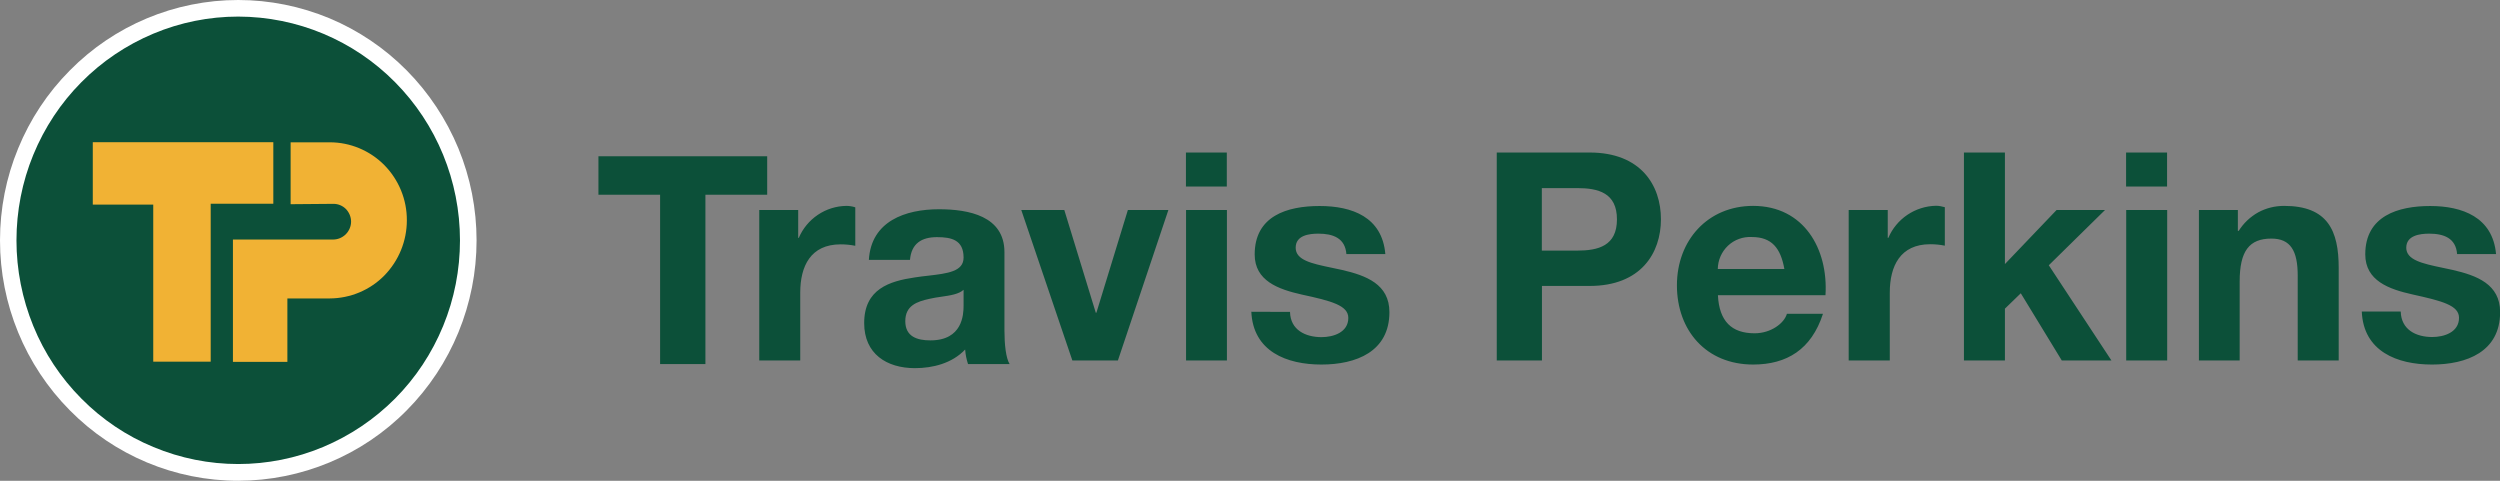
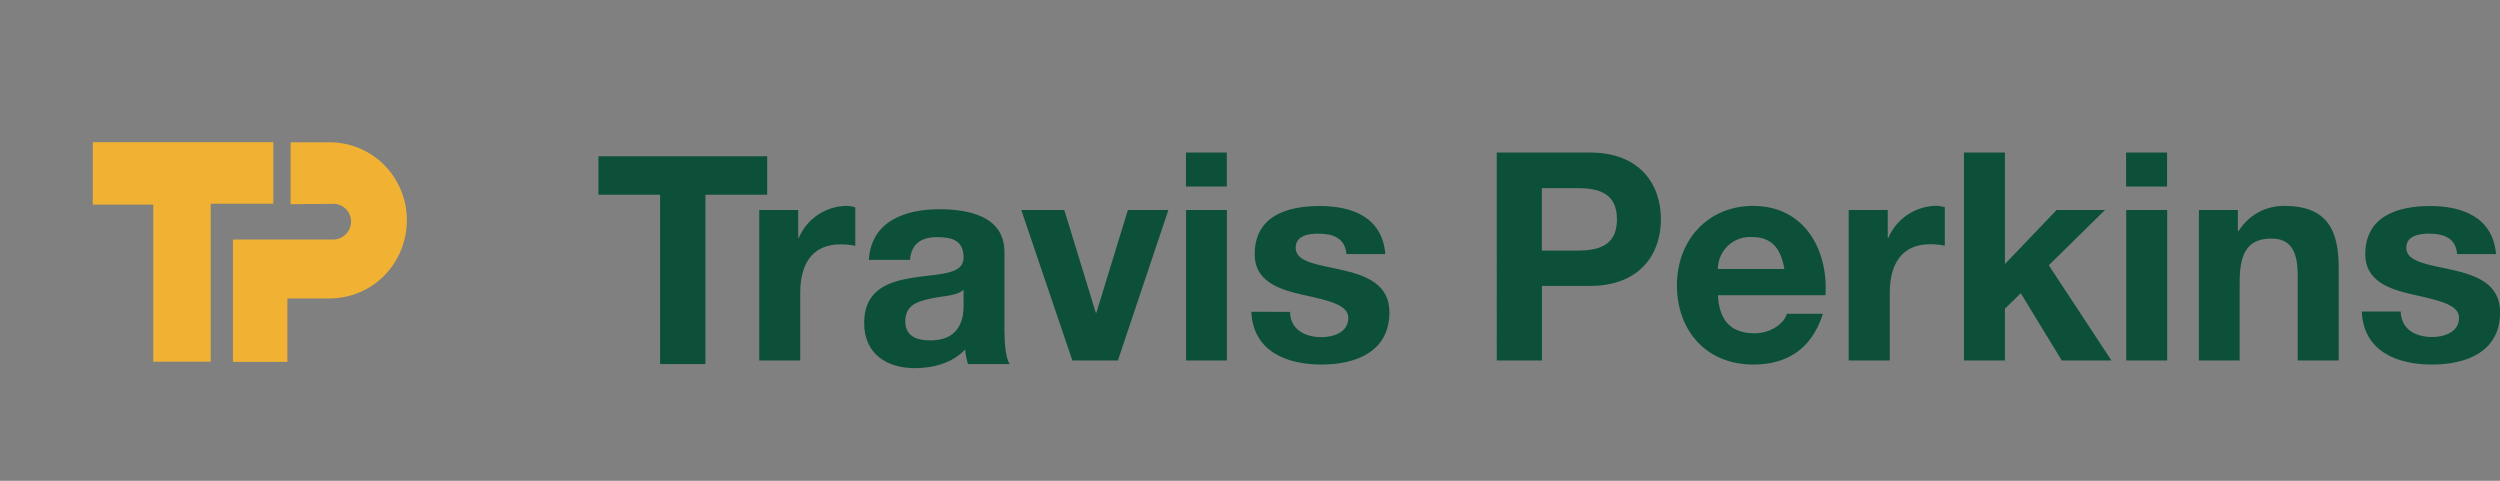
<svg xmlns="http://www.w3.org/2000/svg" id="Layer_1" data-name="Layer 1" viewBox="0 0 208 40">
  <rect x="0" y="0" width="208" height="40" fill="#808080" stroke="none" />
  <path d="M98.67,12.69h3.4v2.83h-3.4v-2.83ZM102.08,29.99h-3.4v-12.52h3.4v12.52ZM54.92,30.29h3.77v-14.09h5.14v-3.2h-14.04v3.2h5.13s0,14.09,0,14.09ZM63.17,29.99h3.41v-5.64c0-2.2.86-4.02,3.36-4.02.41,0,.82.04,1.22.12v-3.2c-.24-.08-.49-.12-.74-.12-.85.01-1.67.27-2.37.74-.7.47-1.26,1.14-1.59,1.92h-.05v-2.32h-3.24s0,12.52,0,12.52ZM77.96,19.73c-1.29,0-2.13.53-2.25,1.89h-3.42c.19-3.23,3.05-4.21,5.83-4.21,2.47,0,5.45.56,5.45,3.57v6.53c0,1.14.12,2.28.43,2.78h-3.46c-.13-.39-.21-.8-.24-1.21-1.08,1.14-2.67,1.55-4.18,1.55-2.35,0-4.22-1.19-4.22-3.75,0-2.84,2.11-3.49,4.22-3.8.37-.06.74-.1,1.09-.14,1.64-.19,2.96-.35,2.96-1.51,0-1.47-1.01-1.7-2.21-1.7ZM77.41,28.32c2.67,0,2.76-2.14,2.76-2.89v-1.32c-.4.37-1.11.47-1.86.58-.32.05-.65.09-.97.17-1.06.23-2.02.57-2.02,1.86s.99,1.6,2.09,1.6h0ZM97.22,17.47h-3.38l-2.62,8.55h-.05l-2.62-8.55h-3.58l4.25,12.52h3.79l4.2-12.52h0ZM104.11,25.92c.14,3.32,2.94,4.41,5.83,4.41s5.66-1.07,5.66-4.36c0-2.33-1.95-3.05-3.94-3.51-.3-.07-.6-.13-.89-.19-1.62-.34-2.97-.62-2.97-1.66s1.13-1.17,1.89-1.17c1.22,0,2.23.37,2.33,1.7h3.24c-.26-3.08-2.76-4-5.47-4s-5.4.83-5.4,4.03c0,2.2,1.97,2.9,3.93,3.34,2.45.53,3.86.9,3.86,1.94,0,1.21-1.25,1.6-2.23,1.6-1.34,0-2.59-.6-2.62-2.1,0,0-3.24-.01-3.24-.01ZM131.22,15.65h-2.94v5.2h2.94c1.75,0,3.31-.39,3.31-2.6s-1.56-2.6-3.31-2.6ZM128.28,29.99h-3.75V12.69h7.73c4.27,0,5.93,2.74,5.93,5.55s-1.66,5.55-5.93,5.55h-3.97v6.2ZM142.92,22.38c.01-.74.32-1.44.85-1.94.53-.5,1.25-.76,1.98-.72,1.66,0,2.4.92,2.71,2.66h-5.54ZM151.88,24.56c.24-3.85-1.8-7.43-6.02-7.43-3.77,0-6.34,2.86-6.34,6.61s2.43,6.59,6.34,6.59c2.81,0,4.85-1.26,5.81-4.22h-3c-.22.78-1.32,1.62-2.69,1.62-1.9,0-2.94-.99-3.05-3.17h8.95s0-.01,0-.01ZM157.22,29.99h-3.41v-12.52h3.25v2.32h.05c.33-.78.89-1.45,1.59-1.92.7-.47,1.52-.73,2.37-.75.25,0,.5.05.74.12v3.2c-.4-.08-.81-.12-1.22-.12-2.49,0-3.36,1.82-3.36,4.02v5.64ZM163.4,29.99h3.41v-4.31l1.32-1.28,3.41,5.59h4.13l-5.21-7.92,4.68-4.6h-4.03l-4.3,4.5v-9.28h-3.41v17.29h0ZM176.89,12.69h3.41v2.83h-3.41v-2.83ZM180.31,29.99h-3.41v-12.52h3.41v12.52ZM182.93,29.99h3.41v-6.56c0-2.54.79-3.58,2.64-3.58,1.59,0,2.19,1.01,2.19,3.08v7.06h3.41v-7.7c0-3.1-.91-5.16-4.54-5.16-.76,0-1.5.18-2.16.54-.66.37-1.22.9-1.62,1.54h-.07v-1.74h-3.24v12.54s0,0,0,0ZM202.33,30.33c-2.88,0-5.69-1.09-5.83-4.41h3.24c.04,1.51,1.27,2.12,2.62,2.12.98,0,2.23-.39,2.23-1.6,0-1.04-1.42-1.4-3.86-1.94-1.97-.44-3.94-1.14-3.94-3.34,0-3.2,2.74-4.02,5.4-4.02s5.21.92,5.48,4h-3.24c-.1-1.33-1.1-1.7-2.33-1.7-.77,0-1.9.15-1.9,1.17s1.35,1.32,2.98,1.66c.29.06.59.12.89.19,1.99.46,3.94,1.18,3.94,3.51,0,3.29-2.78,4.36-5.67,4.36h0Z" fill="#0c5039" fill-rule="evenodd" stroke-width="0" />
-   <path d="M0,20C0,17.37.51,14.77,1.51,12.35c.99-2.42,2.45-4.63,4.3-6.49C9.51,2.11,14.55,0,19.82,0c2.6,0,5.18.52,7.59,1.52,2.41,1.01,4.59,2.48,6.43,4.34,1.84,1.86,3.3,4.07,4.3,6.49,1,2.43,1.51,5.03,1.51,7.65,0,5.29-2.08,10.38-5.81,14.14-3.7,3.75-8.75,5.85-14.02,5.86-5.27,0-10.31-2.11-14.01-5.86C2.08,30.38,0,25.29,0,20Z" fill="#fff" stroke-width="0" />
-   <path d="M1.37,20c0,2.44.48,4.87,1.4,7.12.92,2.26,2.28,4.31,4,6.04,1.71,1.73,3.74,3.1,5.99,4.03,4.52,1.89,9.6,1.89,14.12,0,2.24-.94,4.28-2.31,5.99-4.03,1.72-1.73,3.07-3.78,4-6.04.93-2.26,1.4-4.68,1.4-7.12,0-4.94-1.94-9.67-5.4-13.16-3.45-3.49-8.14-5.45-13.05-5.46-2.42,0-4.82.48-7.06,1.42-2.24.94-4.28,2.31-5.99,4.04-1.72,1.73-3.07,3.78-4,6.04-.93,2.26-1.4,4.68-1.4,7.13Z" fill="#0c5039" stroke-width="0" />
  <path d="M7.72,11.83h15.02v5.12h-5.21v13.14h-4.78v-13.07h-5.03v-5.2ZM24.18,16.98v-5.14h3.26c1.71,0,3.34.69,4.54,1.9,1.2,1.22,1.88,2.87,1.87,4.59,0,1.72-.67,3.36-1.87,4.59-1.2,1.22-2.83,1.9-4.54,1.91h-3.53v5.28h-4.53v-10.18h8.32c.4,0,.77-.15,1.06-.43.28-.28.45-.66.45-1.06,0-.39-.16-.77-.43-1.05-.28-.28-.65-.43-1.04-.43l-3.56.03h0Z" fill="#f1b234" stroke-width="0" />
</svg>